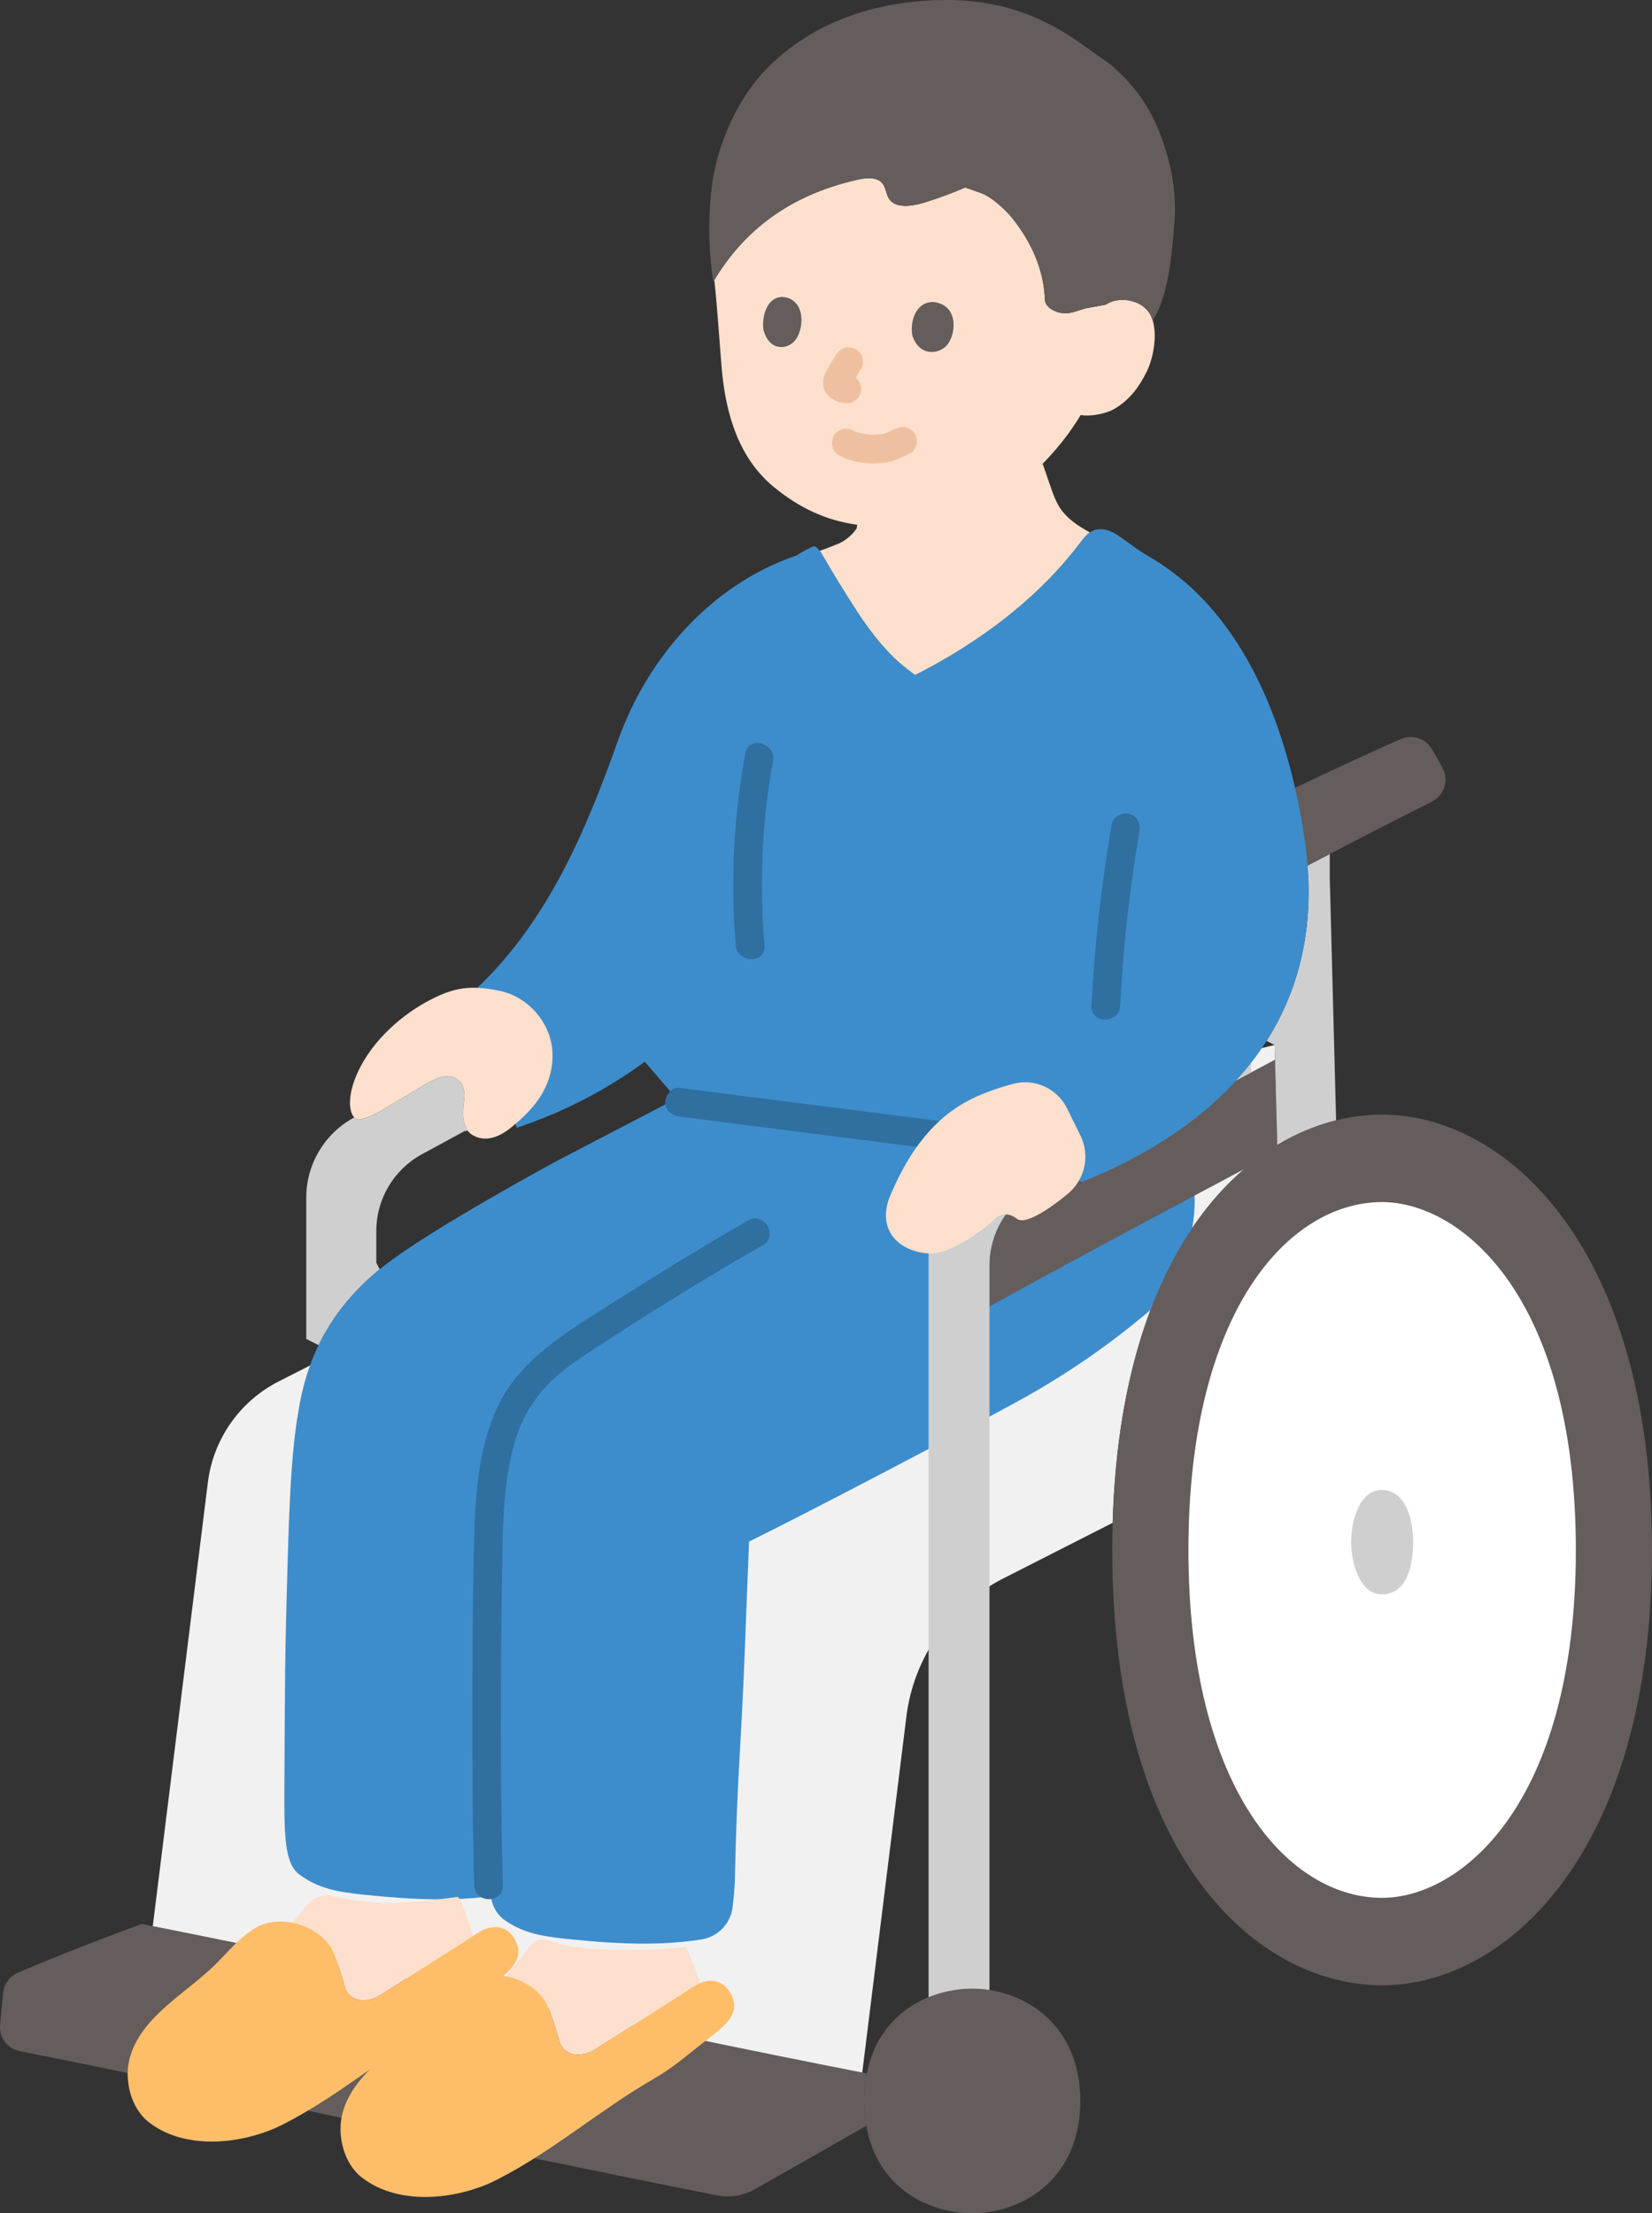
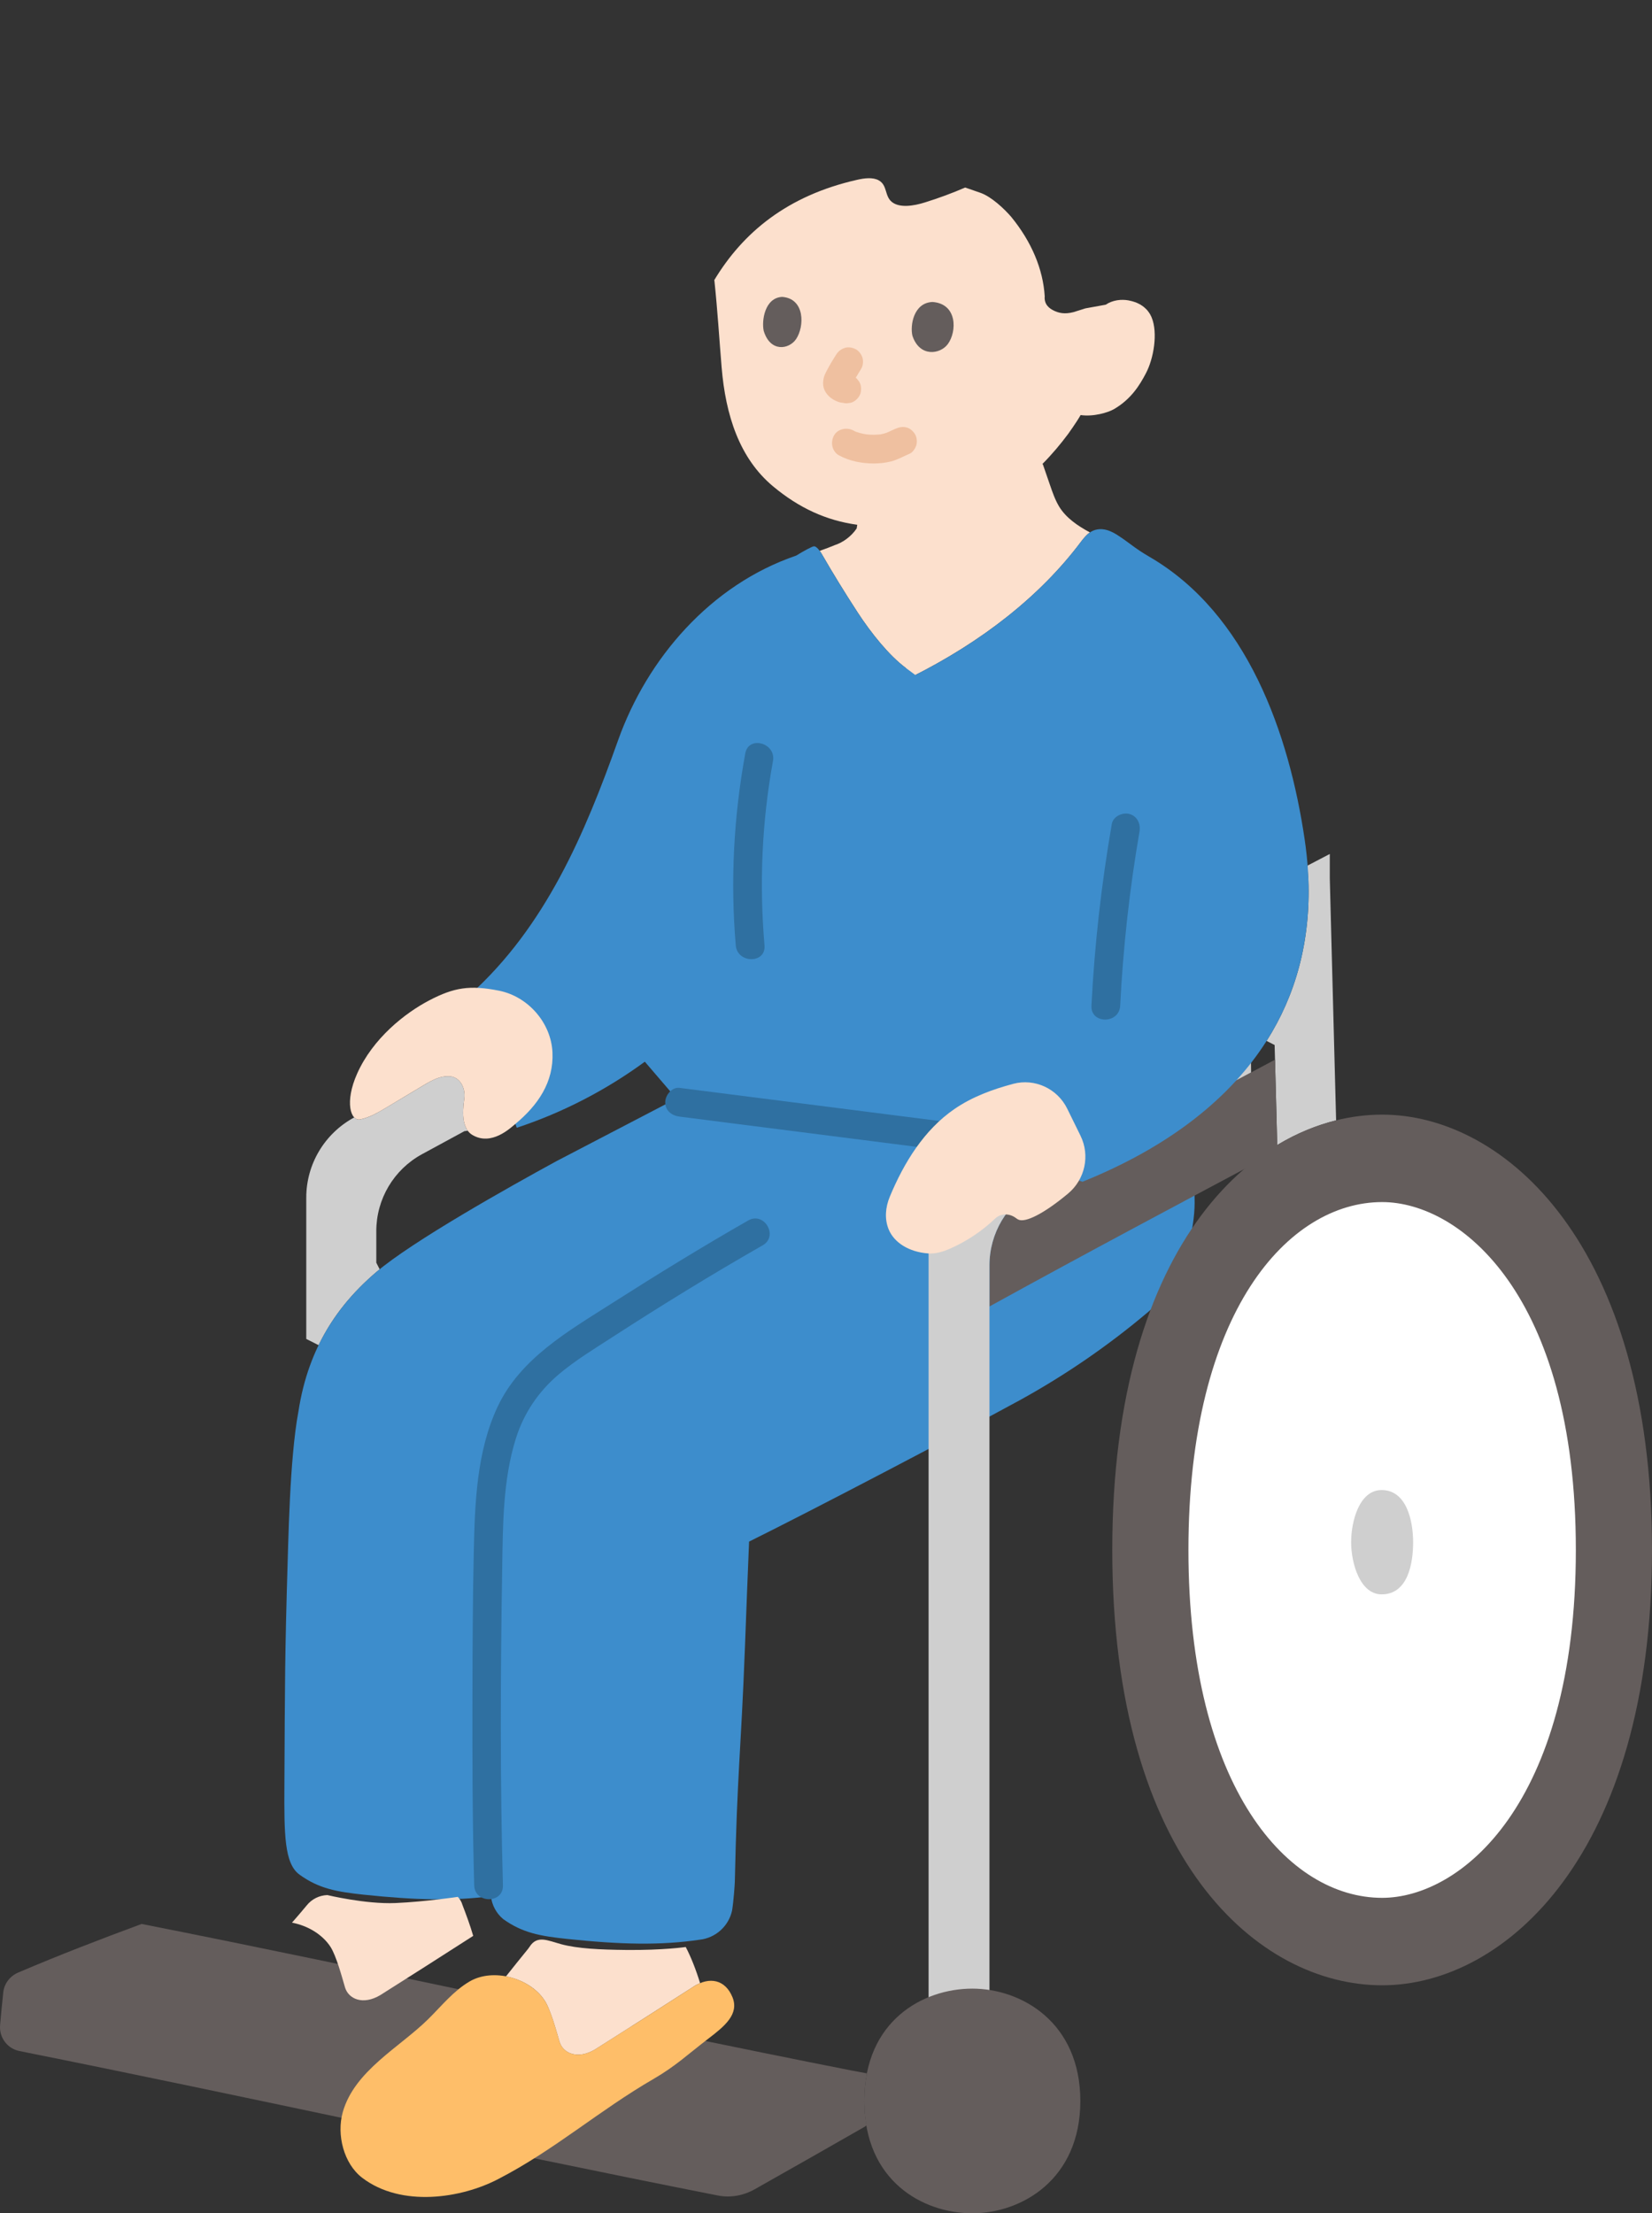
<svg xmlns="http://www.w3.org/2000/svg" id="b" width="230" height="308.057" viewBox="0 0 230 308.057">
  <rect x="0" y="0" width="230" height="308.057" fill="#333333" stroke="none" />
  <defs>
    <style>.d{fill:#3d8dcc;}.e{fill:#fff;}.f{fill:none;}.g{fill:#fce0cd;}.h{fill:#efc0a0;}.i{fill:#2f70a1;}.j{fill:#645d5c;}.k{fill:#cfcfcf;}.l{fill:#febe69;}.m{fill:#f1f1f1;}</style>
  </defs>
  <g id="c">
    <path class="j" d="M120.333,292.422c0-1.383.127-2.661.359-3.842l-2.075-.385c-33.342-6.57-66.467-14.007-98.902-20.41-5.878,2.176-11.428,4.311-17.171,6.76-1.151.491-1.963,1.533-2.092,2.777-.157,1.501-.307,3.009-.44,4.556-.147,1.711,1.013,3.261,2.698,3.598,31.92,6.382,64.487,13.652,97.238,20.105,1.755.346,3.561.015,5.119-.863,3.543-1.997,12.297-6.963,15.376-8.739l.182-.173c-.18-1.056-.293-2.173-.293-3.384Z" />
    <path class="g" d="M119.35,73.04c-4.31-.59-8.11-2.34-11.71-5.34-4.71-3.92-6.62-9.94-7.17-16.56-.32-3.82-.57-7.96-1.01-12.11l-.03-.02c4-6.64,10.17-11.78,19.89-13.98,1-.23,2.19-.39,3.02.07,1.23.68.8,2.18,1.83,3.01,1.1.88,3.08.54,4.58.07,1.94-.6,3.82-1.3,5.63-2.08,1.22.42,2.13.74,2.13.74,1.52.54,3.29,2.2,4.28,3.35,2.82,3.45,4.43,7.26,4.66,11.05-.11,1.2.75,1.71,1.11,1.91.84.46,1.72.6,2.91.29l1.65-.52,2.82-.51c.98-.66,2.19-.78,3.18-.6.17.03.33.07.48.11.09.02.18.05.26.08.1.03.19.06.28.09.03.01.06.03.09.04.09.04.18.08.26.12.44.21.78.47,1.05.74.08.07.14.14.2.21.15.18.27.36.37.52.06.1.11.2.15.29.03.06.05.11.07.16,0,.01.01.01.01.02.88,2.13.3,5.72-.83,7.82-.79,1.5-2,3.56-4.48,4.97-.79.44-2.79,1.05-4.58.79-.6,1.05-1.74,2.63-1.74,2.63-1.09,1.46-2.25,2.84-3.58,4.18l.07.07c.33.95.66,1.91.99,2.87.35,1.02.71,2.06,1.27,2.99.95,1.56,2.56,2.67,4.28,3.59-.44.31-.82.75-1.25,1.32-5.63,7.5-13.75,13.91-23.72,18.87l-.67-1.33c-2.3-1.71-4.8-4.81-6.69-7.71-1.84-2.83-3.34-5.27-5.03-8.19-.07-.13-.16-.26-.26-.39.78-.27,1.49-.54,2.08-.79,1.21-.39,2.34-1.25,3.07-2.33l.08-.51Z" />
    <path class="k" d="M65.12,157.38l-.46.06c-1.96,1.06-3.93,2.13-5.91,3.21-3.92,2.13-6.36,6.24-6.36,10.7v4.4l.47.92c-.18.14-.34.28-.5.41-3.1,2.65-5.95,5.9-8,10.15l-1.72-.87v-19.68c0-4.64,2.55-8.9,6.62-11.12l.06-.03c.23.25.52.35.84.28,1.34-.28,2.54-1,3.71-1.7,1.68-1.01,3.37-2.02,5.05-3.02.68-.41,1.4-.83,2.16-1.08.52-.17,1.05-.25,1.6-.2,1.34.14,2.14,1.55,1.97,3.05-.09.74-.51,3.16.47,4.52Z" />
    <path class="k" d="M181.972,157.27c1.346-.555,2.699-.997,4.048-1.33-.29-11.22-.59-22.44-.88-33.66,0,0,0-1.723,0-3.421-1.027.535-2.129,1.109-3.088,1.612.002,1.018.108,1.889.108,1.889.33,8.7-1.8,16.19-5.82,22.52l1.12.57c.13,4.64.24,9.28.36,13.92,1.365-.825,2.754-1.524,4.152-2.1Z" />
-     <path class="m" d="M177.46,145.45c.13,4.64.24,9.28.36,13.92-11.84,7.15-22.09,23.71-22.91,52.61h-.05l-15.15,7.7c-7.43,3.77-12.5,10.99-13.52,19.26l-6.11,49.26s-.02.13-.04.27c-33.29-6.53-66.37-13.95-98.77-20.38l7.67-61.76c.75-6.03,4.44-11.3,9.87-14.06l51.47-26.17,87.18-20.65Z" />
-     <path class="j" d="M163.1,24.089c-.065-.326-.136-.651-.213-.974-1.252-5.224-3.229-9.519-7.36-13.318,0,0-.409-.377-.819-.753l-4.312-3.051C143.459,1.086,136.972-.183,130.461.02c-10.317.322-18.676,4.014-24.347,10.214-3.274,3.58-5.676,8.822-6.643,13.513-.845,4.097-1.013,10.159-.162,15.463,3.988-6.727,10.19-11.962,20.015-14.184.998-.226,2.182-.386,3.015.073,1.231.678.803,2.179,1.837,3.012,1.091.879,3.073.535,4.572.068,1.939-.604,3.823-1.3,5.636-2.081,1.215.421,2.123.743,2.123.743,1.523.54,3.291,2.199,4.284,3.344,2.815,3.456,4.426,7.267,4.663,11.054-.109,1.205.751,1.713,1.105,1.907.843.462,1.722.599,2.908.296l1.658-.518,2.814-.512c.98-.658,2.19-.782,3.18-.601,2.677.488,3.199,2.303,3.362,2.762,2.395-3.55,2.758-10.509,3.016-13.438.206-2.351.065-4.724-.397-7.046Z" />
    <path class="h" d="M116.813,63.38c1.451.798,3.167,1.125,4.811,1.129.812.002,1.649-.086,2.435-.286.912-.231,1.74-.713,2.6-1.081.428-.183.802-.77.919-1.195.132-.479.072-1.116-.202-1.541-.275-.427-.685-.803-1.195-.919-.56-.128-1.018-.022-1.541.202-.341.146-.675.309-1.012.465-.08.037-.169.066-.245.111.403-.238.206-.086.063-.035-.132.047-.265.088-.401.124-.138.037-.277.067-.416.094-.072.014-.145.024-.217.037-.248.048.454-.046.198-.027-.33.024-.656.052-.987.052-.318,0-.636-.017-.952-.049-.079-.008-.158-.022-.237-.026.073.004.455.07.18.021-.153-.027-.307-.053-.459-.086-.31-.066-.618-.149-.918-.253-.067-.023-.133-.051-.201-.073-.229-.075.399.192.19.083-.131-.069-.267-.127-.397-.199-.917-.504-2.223-.254-2.736.718-.496.938-.261,2.198.718,2.736h0Z" />
    <path class="j" d="M127.032,46.73c-.338-1.418.147-4.597,2.798-4.699,3.479.246,3.415,4.124,2.126,5.866-1.055,1.426-3.916,1.863-4.924-1.166Z" />
    <path class="j" d="M106.326,46.045c-.306-1.421.148-4.612,2.576-4.722,3.186.236,3.116,4.126,1.93,5.878-.971,1.434-3.592,1.88-4.506-1.156Z" />
    <path class="h" d="M116.425,49.338c-.463.728-.913,1.471-1.31,2.237-.184.355-.383.722-.451,1.119-.076.446-.112.822.011,1.271.117.429.357.8.663,1.117.395.41.871.677,1.402.864.333.118.7.129,1.048.171l-.532-.071c.035.005.069.01.103.016.266.083.532.095.798.036.266-.012.514-.091.744-.237.415-.243.811-.718.919-1.195.117-.512.091-1.087-.202-1.541-.267-.414-.69-.83-1.195-.919-.272-.048-.547-.075-.821-.11l.532.071c-.129-.018-.253-.047-.375-.095l.478.202c-.099-.044-.19-.096-.278-.159l.405.313c-.103-.08-.2-.167-.282-.269l.313.405c-.02-.028-.036-.058-.048-.091l.202.478c-.012-.032-.02-.065-.025-.098l.071.532c-.005-.055-.005-.103,0-.158l-.071.532c.017-.115.051-.222.095-.33l-.202.478c.205-.464.473-.906.73-1.342.239-.406.483-.809.735-1.207.272-.428.334-1.059.202-1.541-.128-.464-.486-.967-.919-1.195-.464-.245-1.026-.368-1.541-.202-.507.164-.907.465-1.195.919h0Z" />
-     <path class="j" d="M181.875,120.562l3.177-1.654c3.686-1.943,10.492-5.415,14.29-7.324,1.732-.871,2.415-2.999,1.496-4.705-.453-.84-.961-1.744-1.472-2.601-.888-1.489-2.739-2.111-4.328-1.42-3.963,1.725-10.614,4.833-14.52,6.696l-.221.09" />
-     <path class="d" d="M165.367,157.65l.723,4.876c.159,1.728.24,3.338.232,4.928-.008,3.285-1.207,10.737-6.53,15.2-5.495,4.635-11.43,8.715-17.723,12.184-9.298,5.075-28.897,15.335-37.779,19.729-.2,4.896-.395,9.754-.571,14.601-.583,15.164-1.084,17.431-1.414,32.754-.02.522-.163,2.625-.383,4.003-.477,2.173-2.287,3.803-4.496,4.052-5.385.803-10.973.685-18.449-.106-3.718-.391-6.237-.827-8.935-2.776-.954-.803-1.557-1.94-1.696-3.179-5.161.689-10.574.546-17.703-.204-3.713-.395-6.237-.832-8.935-2.784-2.132-1.537-2.148-5.617-2.112-12.424.077-14.609.053-17.729.465-31.56.016-.624.033-1.231.053-1.842.135-4.268.314-8.813.681-12.812.196-2.156.436-4.154.758-5.854,1.402-9.151,5.768-15.049,10.803-19.358,5.034-4.309,18.545-11.878,25.104-15.457,0,0,13.403-6.983,16.027-8.351.613.078,1.131.144,1.131.144l37.019,4.719,33.731-.484Z" />
+     <path class="d" d="M165.367,157.65l.723,4.876c.159,1.728.24,3.338.232,4.928-.008,3.285-1.207,10.737-6.53,15.2-5.495,4.635-11.43,8.715-17.723,12.184-9.298,5.075-28.897,15.335-37.779,19.729-.2,4.896-.395,9.754-.571,14.601-.583,15.164-1.084,17.431-1.414,32.754-.02.522-.163,2.625-.383,4.003-.477,2.173-2.287,3.803-4.496,4.052-5.385.803-10.973.685-18.449-.106-3.718-.391-6.237-.827-8.935-2.776-.954-.803-1.557-1.94-1.696-3.179-5.161.689-10.574.546-17.703-.204-3.713-.395-6.237-.832-8.935-2.784-2.132-1.537-2.148-5.617-2.112-12.424.077-14.609.053-17.729.465-31.56.016-.624.033-1.231.053-1.842.135-4.268.314-8.813.681-12.812.196-2.156.436-4.154.758-5.854,1.402-9.151,5.768-15.049,10.803-19.358,5.034-4.309,18.545-11.878,25.104-15.457,0,0,13.403-6.983,16.027-8.351.613.078,1.131.144,1.131.144l37.019,4.719,33.731-.484" />
    <path class="g" d="M97.472,276.025c-.3.12-.61.28-.91.48-4.49,2.89-9.82,6.28-13.71,8.74-2.46,1.47-4.49.53-4.96-1.09-.43-1.47-1.22-4.41-2.05-5.69-1.13-1.76-3.21-2.97-5.4-3.38,1.03-1.29,2.05-2.58,3.07-3.82.07-.09.14-.19.21-.29,1.05-1.66,2.48-.9,4.38-.38,2.29.63,5.47.77,9.09.81,5.13.05,8.28-.41,8.28-.41.7,1.33,1.41,3.1,2,5.03Z" />
    <path class="g" d="M64.392,265.155c.54,1.41,1.07,2.84,1.49,4.29-4.3,2.77-9.26,5.92-12.93,8.24-2.44,1.46-4.45.53-4.92-1.08-.43-1.46-1.21-4.38-2.03-5.65-1.13-1.73-3.18-2.94-5.35-3.35.69-.79,1.38-1.59,2.05-2.4.7-.88,1.75-1.4,2.87-1.44,0,0,5.35,1.29,9.49,1.11s8.68-.86,8.68-.86c.3.32.53.71.65,1.14Z" />
    <path class="i" d="M70.021,262.41c-.411-14.682-.343-29.395-.103-44.079.098-6.013.086-12.285,1.89-18.069,1.106-3.545,3.143-6.564,5.973-8.964,2.313-1.961,4.976-3.569,7.516-5.213,6.846-4.43,13.809-8.713,20.89-12.758,2.235-1.277.222-4.734-2.019-3.454-6.432,3.675-12.754,7.56-18.999,11.544-6.028,3.845-12.726,7.647-15.89,14.382-2.945,6.269-3.173,13.54-3.321,20.354-.14,6.398-.166,12.799-.181,19.198-.022,9.02-.008,18.044.244,27.061.072,2.569,4.072,2.579,4,0h0Z" />
-     <path class="l" d="M39.601,295.583c-5.079,2.67-13.407,3.976-18.823-.156-2.565-1.958-3.566-5.964-2.689-9.07,1.611-5.708,7.819-8.924,11.788-12.829,1.847-1.817,3.492-3.905,5.727-5.216,3.27-1.918,8.358-.501,10.397,2.645.824,1.271,1.606,4.19,2.03,5.645.471,1.615,2.482,2.547,4.923,1.088,3.858-2.441,9.151-5.809,13.603-8.675,2.215-1.426,4.395-.969,5.383,1.471.951,2.349-1.118,4.02-3.298,5.687-2.753,2.104-4.58,3.842-7.579,5.578-7.579,4.386-13.682,9.812-21.46,13.833Z" />
    <path class="j" d="M173.987,149.369c-9.874,5.261-19.702,10.495-29.868,16.036-3.917,2.135-6.363,6.244-6.363,10.706,0,1.913,0,3.824,0,5.73,13.805-7.604,26.864-14.53,40.094-21.584-.114-4.257-.22-8.513-.332-12.769-1.178.628-2.355,1.255-3.532,1.882Z" />
    <path class="k" d="M174.069,139.639c-12.654,6.745-25.206,13.417-38.166,20.462-4.075,2.215-6.619,6.48-6.619,11.118,0,37.364,0,74.727,0,112.091h8.473s0-52.543,0-107.199c0-4.462,2.445-8.57,6.363-10.706,10.23-5.576,20.124-10.845,30.064-16.142" />
    <path class="d" d="M153.658,73.681c.636.089,1.255.372,1.849.749,1.747,1.113,2.334,1.797,4.553,3.087,13.578,7.898,19.417,24.579,21.591,39.378,3.468,23.607-9.979,39.143-30.937,47.584l-19.077-6.345-37.019-4.719-4.841-5.641c-5.417,3.967-11.455,7.088-17.831,9.195l-6.535-18.507c10.565-9.512,16.022-22.458,20.64-35.42,4.07-11.422,12.885-21.648,24.796-25.709.98-.604,2.26-1.315,2.509-1.298.329.023.768.585,1.02,1.021,1.689,2.928,3.19,5.365,5.035,8.197,1.888,2.899,4.389,5.999,6.69,7.706l1.344.997c9.664-4.914,17.546-11.21,23.042-18.537.732-.975,1.357-1.579,2.297-1.732.294-.048.585-.047.873-.007Z" />
    <path class="f" d="M111.571,74.668c1.665,3.439,4.579,5.953,7.777,7.393,3.199,1.439,6.688,1.876,10.126,1.876,8.98-.013,17.932-3.035,25.476-8.591l1.404-1.107" />
    <path class="i" d="M103.761,104.863c-1.612,8.819-2.09,17.788-1.322,26.722.219,2.545,4.221,2.569,4,0-.736-8.569-.367-17.197,1.179-25.659.46-2.517-3.394-3.596-3.857-1.063h0Z" />
    <path class="i" d="M154.789,114.693c-1.446,8.365-2.401,16.809-2.832,25.288-.131,2.573,3.87,2.566,4,0,.412-8.124,1.303-16.209,2.689-24.225.184-1.063-.284-2.154-1.397-2.46-.963-.265-2.275.327-2.46,1.397h0Z" />
    <path class="i" d="M94.617,155.416c10.827,1.38,21.653,2.76,32.48,4.14,1.513.193,3.026.386,4.539.579,1.073.137,2-1.017,2-2,0-1.194-.924-1.863-2-2-10.827-1.38-21.653-2.76-32.48-4.14-1.513-.193-3.026-.386-4.539-.579-1.073-.137-2,1.017-2,2,0,1.194.924,1.863,2,2h0Z" />
    <path class="g" d="M61.076,150.012c-.754.245-1.476.665-2.161,1.075-1.68,1.007-3.36,2.013-5.041,3.02-1.174.703-2.376,1.418-3.716,1.698-1.34.28-2.204-2.406-.439-6.365,2.193-4.922,6.674-8.449,10.082-10.223,3.407-1.773,5.621-2.138,9.675-1.328,4.047.808,7.251,4.467,7.442,8.589.192,4.123-2.015,7.354-5.198,9.982-.664.548-3.318,3.099-5.97,1.498-1.773-1.07-1.199-4.236-1.101-5.097.171-1.501-.625-2.91-1.968-3.049-.548-.057-1.084.03-1.604.199Z" />
    <path class="j" d="M154.857,215.731c0-43.337,20.459-60.591,37.571-60.591s37.571,18.232,37.571,60.591-20.459,60.591-37.571,60.591-37.571-17.254-37.571-60.591" />
    <path class="e" d="M192.428,167.311c-12.989,0-26.969,15.152-26.969,48.42s13.98,48.42,26.969,48.42c10.841,0,26.969-12.895,26.969-48.42s-16.128-48.42-26.969-48.42Z" />
    <path class="k" d="M192.356,221.911c-3.006,0-4.243-4.324-4.243-7.259s1.141-7.259,4.243-7.259c3.49,0,4.386,4.312,4.386,7.259s-.718,7.259-4.386,7.259Z" />
    <path class="j" d="M120.333,292.422c0-11.183,8.189-15.635,15.038-15.635s15.038,4.705,15.038,15.635-8.189,15.635-15.038,15.635-15.038-4.452-15.038-15.635" />
    <path class="g" d="M150.436,158.083c1.354,2.756.624,6.076-1.734,8.043-3.331,2.778-5.975,4.123-6.954,3.609-.096-.05-.182-.106-.259-.166-.901-.698-2.114-.748-2.94.037-1.835,1.745-3.971,3.175-6.291,4.191-.956.419-1.981.737-3.022.663-2.657-.189-4.741-1.487-5.507-3.339-.604-1.46-.456-3.091.15-4.55,1.968-4.738,4.775-9.313,9.006-12.215,2.464-1.69,5.27-2.725,8.171-3.5,3.005-.804,6.157.661,7.528,3.453l1.853,3.772Z" />
    <path class="l" d="M69.398,303.276c-5.118,2.691-13.509,4.006-18.966-.158-2.585-1.972-3.593-6.009-2.71-9.139,1.623-5.752,7.878-8.992,11.877-12.926,1.861-1.83,3.519-3.935,5.77-5.256,3.295-1.933,8.422-.505,10.476,2.665.83,1.281,1.618,4.222,2.045,5.688.474,1.628,2.501,2.566,4.96,1.097,3.887-2.459,9.221-5.853,13.707-8.741,2.231-1.437,4.428-.977,5.424,1.482.958,2.367-1.126,4.051-3.323,5.73-2.774,2.12-4.614,3.871-7.637,5.62-7.636,4.419-13.786,9.887-21.623,13.938Z" />
  </g>
</svg>